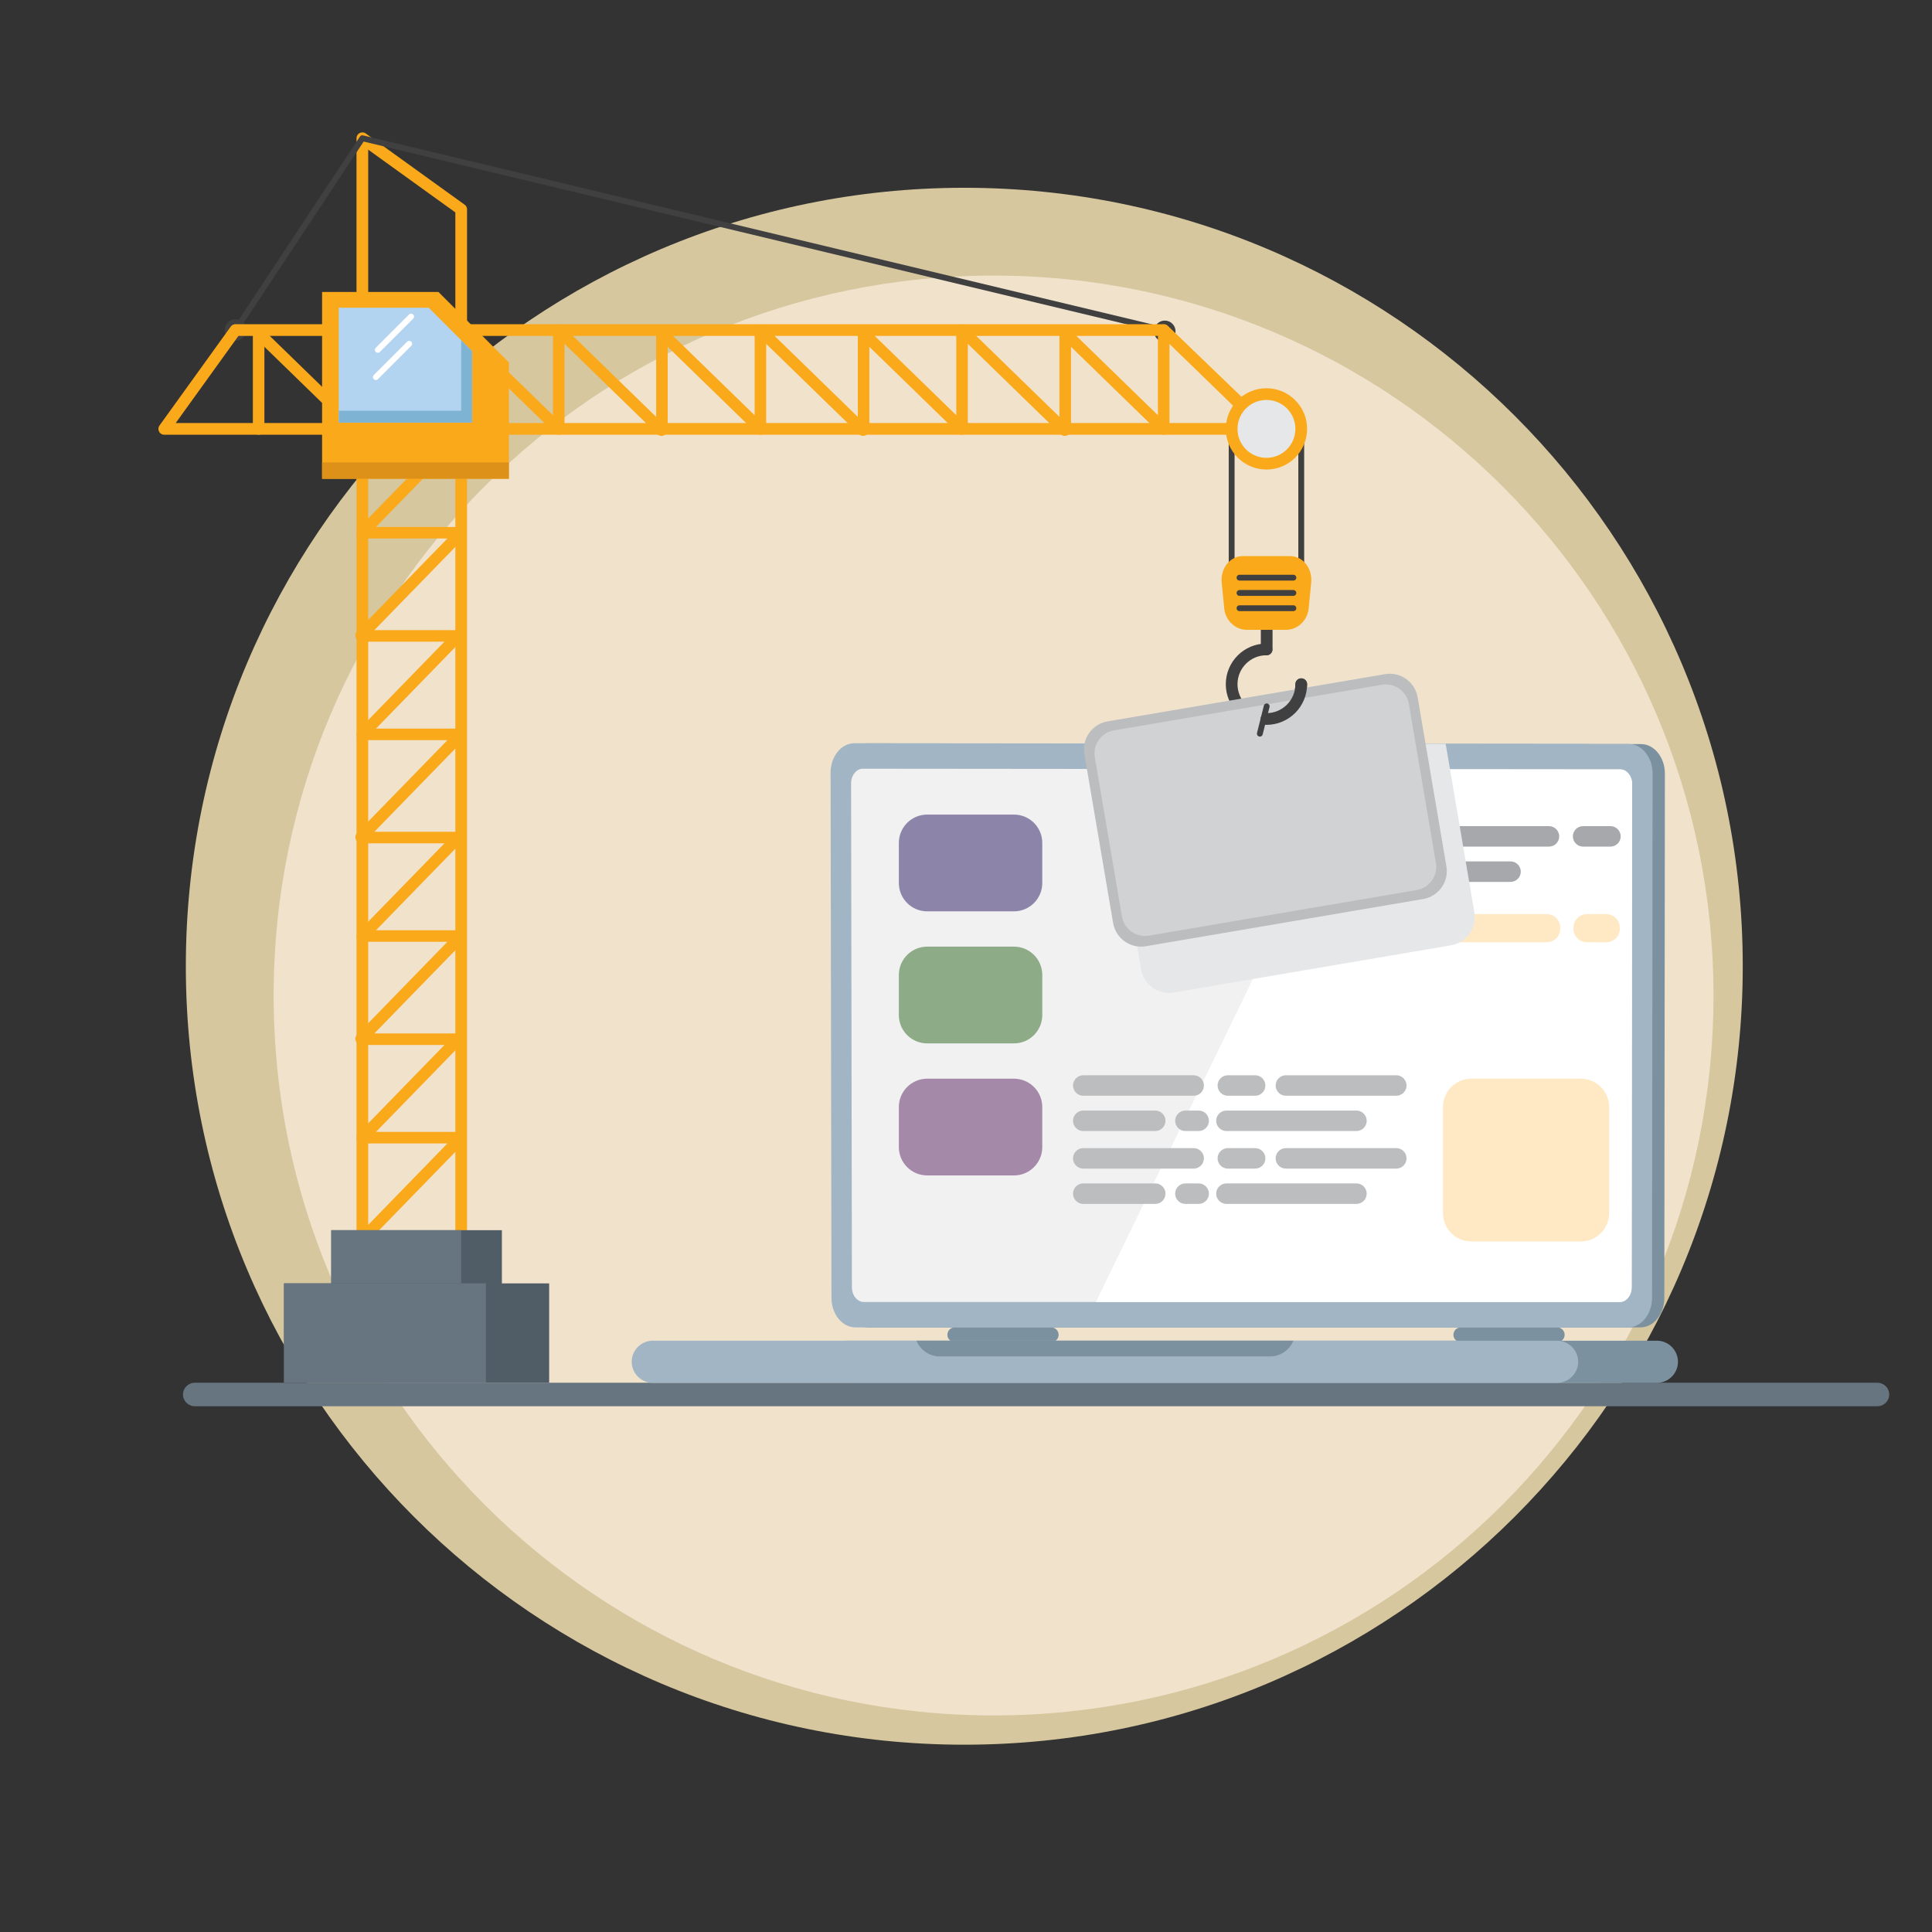
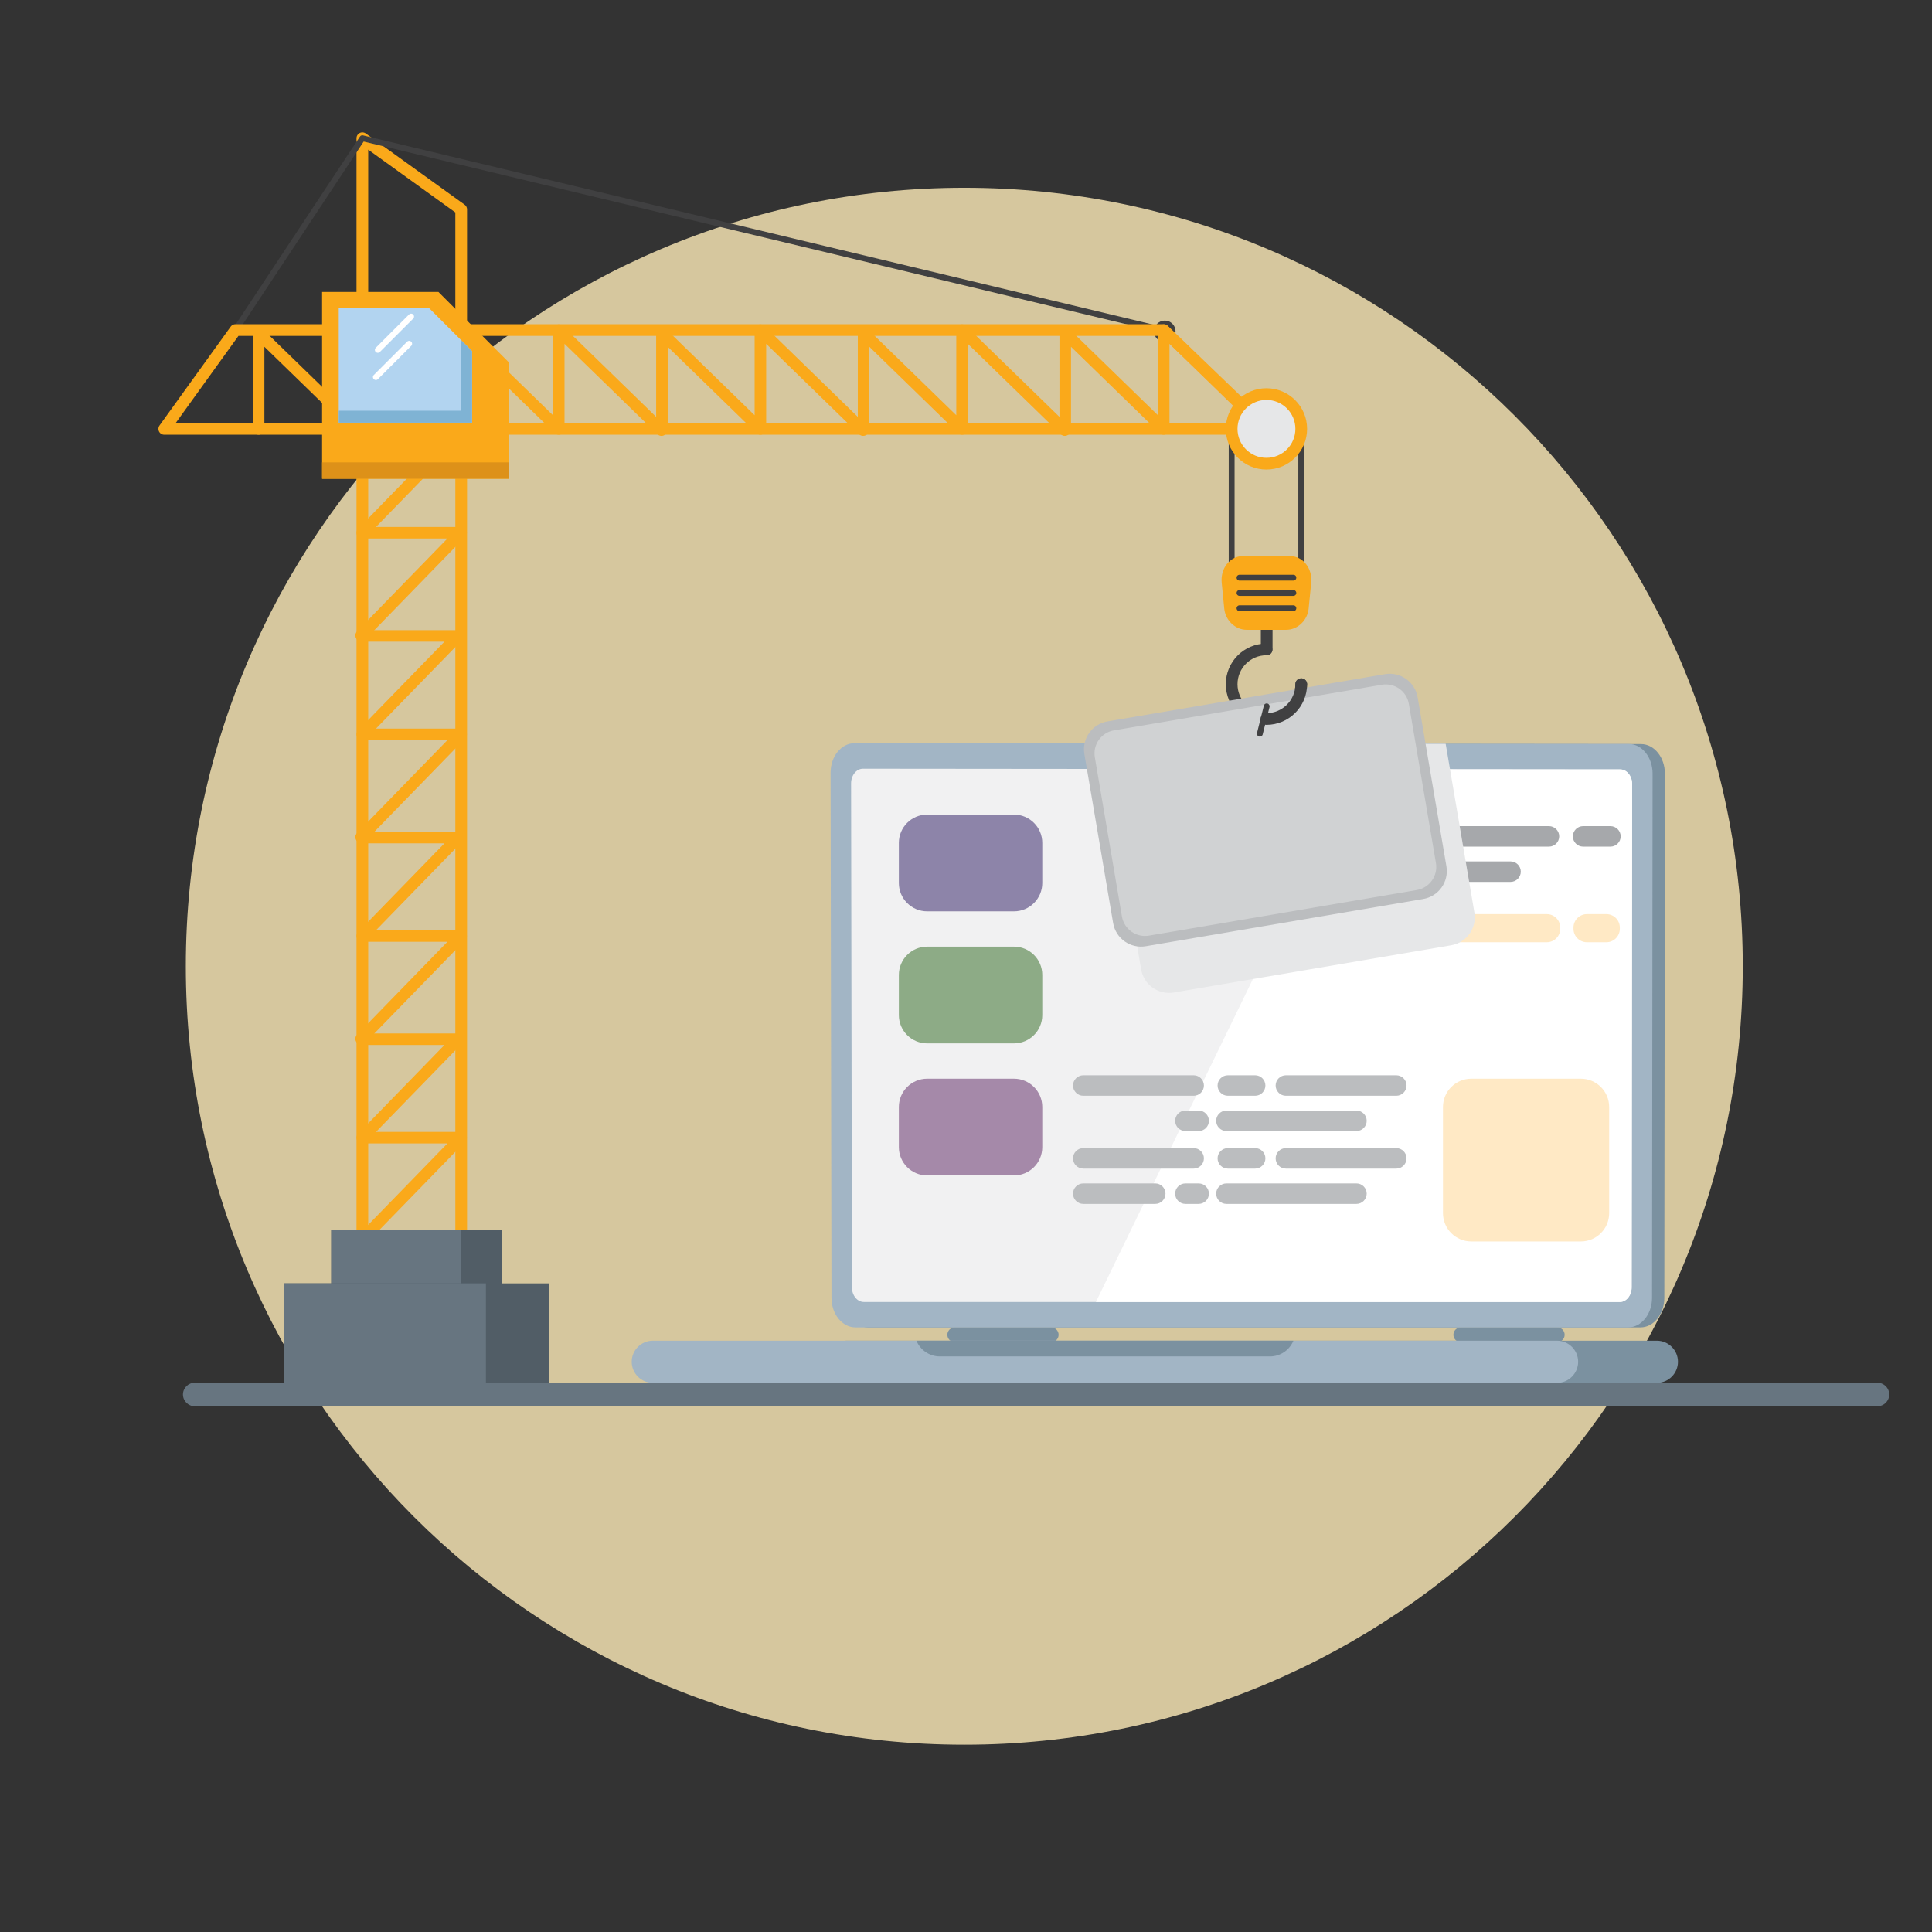
<svg xmlns="http://www.w3.org/2000/svg" version="1.1" id="svg2" width="880" height="880" viewBox="0 0 880 880">
  <rect x="0" y="0" width="880" height="880" fill="#333333" stroke="none" />
  <g id="g8" transform="matrix(1.333,0,0,-1.333,0,880)">
    <g id="g10">
      <g id="g12" clip-path="url(#clipPath16)">
        <path d="m 595.5,330 c 0,146.908 -119.092,266 -266,266 -146.908,0 -266,-119.092 -266,-266 0,-146.908 119.092,-266 266,-266 146.908,0 266,119.092 266,266" style="fill:#d6c79e;fill-opacity:1;fill-rule:nonzero;stroke:none" id="path18" />
-         <path d="m 585.5,320 c 0,135.862 -110.138,246 -246,246 -135.862,0 -246,-110.138 -246,-246 0,-135.862 110.138,-246 246,-246 135.862,0 246,110.138 246,246" style="fill:#f1e2cc;fill-opacity:1;fill-rule:nonzero;stroke:none" id="path20" />
        <path d="M 641.538,179.657 H 66.53 c -2.204,0 -4.008,1.804 -4.008,4.008 0,2.205 1.804,4.009 4.008,4.009 h 575.008 c 2.204,0 4.009,-1.804 4.009,-4.009 0,-2.204 -1.805,-4.008 -4.009,-4.008" style="fill:#677580;fill-opacity:1;fill-rule:nonzero;stroke:none" id="path22" />
        <path d="M 566.155,187.641 H 289.242 c -3.963,0 -7.205,3.241 -7.205,7.204 0,3.962 3.242,7.204 7.205,7.204 h 276.913 c 3.962,0 7.204,-3.242 7.204,-7.204 0,-3.963 -3.242,-7.204 -7.204,-7.204" style="fill:#7b91a0;fill-opacity:1;fill-rule:nonzero;stroke:none" id="path24" />
        <path d="m 359.2,201.541 h -32.957 c -1.389,0 -2.527,1.138 -2.527,2.527 0,1.39 1.138,2.527 2.527,2.527 H 359.2 c 1.39,0 2.527,-1.137 2.527,-2.527 0,-1.389 -1.137,-2.527 -2.527,-2.527" style="fill:#7b91a0;fill-opacity:1;fill-rule:nonzero;stroke:none" id="path26" />
        <path d="m 532.113,201.541 h -32.956 c -1.389,0 -2.527,1.138 -2.527,2.527 0,1.39 1.138,2.527 2.527,2.527 h 32.956 c 1.39,0 2.528,-1.137 2.528,-2.527 0,-1.389 -1.138,-2.527 -2.528,-2.527" style="fill:#7b91a0;fill-opacity:1;fill-rule:nonzero;stroke:none" id="path28" />
        <path d="m 560.759,405.914 -264.483,0.253 c -4.491,0.003 -8.158,-4.541 -8.149,-10.099 l 0.304,-179.405 c 0.009,-5.538 3.685,-10.068 8.167,-10.068 h 263.965 c 4.47,0 8.133,4.524 8.139,10.054 l 0.191,179.165 c 0.006,5.55 -3.655,10.096 -8.134,10.1" style="fill:#7b91a0;fill-opacity:1;fill-rule:nonzero;stroke:none" id="path30" />
        <path d="m 556.549,405.953 -264.589,0.255 c -4.493,0.004 -8.162,-4.541 -8.152,-10.101 l 0.308,-179.442 c 0.01,-5.539 3.687,-10.07 8.172,-10.07 h 264.069 c 4.473,0 8.138,4.525 8.143,10.056 l 0.187,179.2 c 0.005,5.551 -3.657,10.097 -8.138,10.102" style="fill:#a2b5c5;fill-opacity:1;fill-rule:nonzero;stroke:none" id="path32" />
        <path d="m 553.65,397.253 -258.778,0.239 c -2.235,0.002 -4.06,-2.26 -4.056,-5.025 L 291.1,220.286 c 0.004,-2.756 1.834,-5.011 4.066,-5.011 l 258.314,-0.01 c 2.227,0 4.05,2.252 4.052,5.004 l 0.168,171.959 c 0.002,2.762 -1.82,5.023 -4.05,5.025" style="fill:#f1f1f2;fill-opacity:1;fill-rule:nonzero;stroke:none" id="path34" />
        <path d="m 374.469,215.271 179.011,-0.006 c 2.227,0 4.05,2.252 4.052,5.004 l 0.168,171.959 c 0.002,2.762 -1.819,5.023 -4.05,5.025 l -90.664,0.084 z" style="fill:#ffffff;fill-opacity:1;fill-rule:nonzero;stroke:none" id="path36" />
        <path d="m 346.465,348.759 h -29.648 c -5.346,0 -9.681,4.335 -9.681,9.682 v 13.699 c 0,5.347 4.335,9.682 9.681,9.682 h 29.648 c 5.347,0 9.681,-4.335 9.681,-9.682 v -13.699 c 0,-5.347 -4.334,-9.682 -9.681,-9.682" style="fill:#8d84a9;fill-opacity:1;fill-rule:nonzero;stroke:none" id="path38" />
        <path d="m 346.465,303.639 h -29.648 c -5.346,0 -9.681,4.334 -9.681,9.681 v 13.7 c 0,5.347 4.335,9.681 9.681,9.681 h 29.648 c 5.347,0 9.681,-4.334 9.681,-9.681 v -13.7 c 0,-5.347 -4.334,-9.681 -9.681,-9.681" style="fill:#8dab86;fill-opacity:1;fill-rule:nonzero;stroke:none" id="path40" />
        <path d="m 346.465,258.518 h -29.648 c -5.346,0 -9.681,4.335 -9.681,9.681 v 13.699 c 0,5.348 4.335,9.682 9.681,9.682 h 29.648 c 5.347,0 9.681,-4.334 9.681,-9.682 v -13.699 c 0,-5.346 -4.334,-9.681 -9.681,-9.681" style="fill:#a589a9;fill-opacity:1;fill-rule:nonzero;stroke:none" id="path42" />
        <path d="m 540.172,235.958 h -37.426 c -5.348,0 -9.682,4.334 -9.682,9.681 v 36.259 c 0,5.348 4.334,9.682 9.682,9.682 h 37.426 c 5.348,0 9.682,-4.334 9.682,-9.682 v -36.259 c 0,-5.347 -4.334,-9.681 -9.682,-9.681" style="fill:#ffe9c5;fill-opacity:1;fill-rule:nonzero;stroke:none" id="path44" />
        <path d="m 407.88,285.746 h -37.731 c -1.925,0 -3.501,1.575 -3.501,3.501 0,1.925 1.576,3.5 3.501,3.5 h 37.731 c 1.925,0 3.5,-1.575 3.5,-3.5 0,-1.926 -1.575,-3.501 -3.5,-3.501" style="fill:#bbbdbf;fill-opacity:1;fill-rule:nonzero;stroke:none" id="path56" />
        <path d="m 477.116,285.746 h -37.73 c -1.925,0 -3.5,1.575 -3.5,3.501 0,1.925 1.575,3.5 3.5,3.5 h 37.73 c 1.926,0 3.501,-1.575 3.501,-3.5 0,-1.926 -1.575,-3.501 -3.501,-3.501" style="fill:#bbbdbf;fill-opacity:1;fill-rule:nonzero;stroke:none" id="path58" />
        <path d="m 428.884,285.746 h -9.335 c -1.926,0 -3.501,1.575 -3.501,3.501 0,1.925 1.575,3.5 3.501,3.5 h 9.335 c 1.926,0 3.501,-1.575 3.501,-3.5 0,-1.926 -1.575,-3.501 -3.501,-3.501" style="fill:#bbbdbf;fill-opacity:1;fill-rule:nonzero;stroke:none" id="path60" />
-         <path d="m 394.75,273.688 h -24.601 c -1.925,0 -3.501,1.575 -3.501,3.5 0,1.926 1.576,3.501 3.501,3.501 h 24.601 c 1.926,0 3.501,-1.575 3.501,-3.501 0,-1.925 -1.575,-3.5 -3.501,-3.5" style="fill:#bbbdbf;fill-opacity:1;fill-rule:nonzero;stroke:none" id="path62" />
        <path d="m 529.282,370.875 h -37.73 c -1.926,0 -3.501,1.576 -3.501,3.501 0,1.926 1.575,3.501 3.501,3.501 h 37.73 c 1.925,0 3.5,-1.575 3.5,-3.501 0,-1.925 -1.575,-3.501 -3.5,-3.501" style="fill:#a6a8ab;fill-opacity:1;fill-rule:nonzero;stroke:none" id="path64" />
        <path d="m 550.286,370.875 h -9.335 c -1.926,0 -3.501,1.576 -3.501,3.501 0,1.926 1.575,3.501 3.501,3.501 h 9.335 c 1.926,0 3.501,-1.575 3.501,-3.501 0,-1.925 -1.575,-3.501 -3.501,-3.501" style="fill:#a6a8ab;fill-opacity:1;fill-rule:nonzero;stroke:none" id="path66" />
        <path d="m 516.152,358.817 h -24.6 c -1.926,0 -3.501,1.576 -3.501,3.501 0,1.926 1.575,3.501 3.501,3.501 h 24.6 c 1.926,0 3.501,-1.575 3.501,-3.501 0,-1.925 -1.575,-3.501 -3.501,-3.501" style="fill:#a6a8ab;fill-opacity:1;fill-rule:nonzero;stroke:none" id="path68" />
        <path d="m 463.502,273.688 h -44.438 c -1.925,0 -3.501,1.575 -3.501,3.5 0,1.926 1.576,3.501 3.501,3.501 h 44.438 c 1.926,0 3.501,-1.575 3.501,-3.501 0,-1.925 -1.575,-3.5 -3.501,-3.5" style="fill:#bbbdbf;fill-opacity:1;fill-rule:nonzero;stroke:none" id="path70" />
        <path d="m 409.59,273.688 h -4.541 c -1.925,0 -3.5,1.575 -3.5,3.5 0,1.926 1.575,3.501 3.5,3.501 h 4.541 c 1.925,0 3.5,-1.575 3.5,-3.501 0,-1.925 -1.575,-3.5 -3.5,-3.5" style="fill:#bbbdbf;fill-opacity:1;fill-rule:nonzero;stroke:none" id="path72" />
        <path d="m 528.548,338.201 h -34.184 c -2.522,0 -4.586,2.063 -4.586,4.586 v 0.433 c 0,2.522 2.064,4.586 4.586,4.586 h 34.184 c 2.522,0 4.586,-2.064 4.586,-4.586 v -0.433 c 0,-2.523 -2.064,-4.586 -4.586,-4.586" style="fill:#ffe9c5;fill-opacity:1;fill-rule:nonzero;stroke:none" id="path74" />
        <path d="m 548.906,338.201 h -6.662 c -2.522,0 -4.586,2.063 -4.586,4.586 v 0.433 c 0,2.522 2.064,4.586 4.586,4.586 h 6.662 c 2.523,0 4.586,-2.064 4.586,-4.586 v -0.433 c 0,-2.523 -2.063,-4.586 -4.586,-4.586" style="fill:#ffe9c5;fill-opacity:1;fill-rule:nonzero;stroke:none" id="path76" />
        <path d="m 407.88,260.852 h -37.731 c -1.925,0 -3.501,1.575 -3.501,3.501 0,1.925 1.576,3.501 3.501,3.501 h 37.731 c 1.925,0 3.5,-1.576 3.5,-3.501 0,-1.926 -1.575,-3.501 -3.5,-3.501" style="fill:#bbbdbf;fill-opacity:1;fill-rule:nonzero;stroke:none" id="path78" />
        <path d="m 477.116,260.852 h -37.73 c -1.925,0 -3.5,1.575 -3.5,3.501 0,1.925 1.575,3.501 3.5,3.501 h 37.73 c 1.926,0 3.501,-1.576 3.501,-3.501 0,-1.926 -1.575,-3.501 -3.501,-3.501" style="fill:#bbbdbf;fill-opacity:1;fill-rule:nonzero;stroke:none" id="path80" />
        <path d="m 428.884,260.852 h -9.335 c -1.926,0 -3.501,1.575 -3.501,3.501 0,1.925 1.575,3.501 3.501,3.501 h 9.335 c 1.926,0 3.501,-1.576 3.501,-3.501 0,-1.926 -1.575,-3.501 -3.501,-3.501" style="fill:#bbbdbf;fill-opacity:1;fill-rule:nonzero;stroke:none" id="path82" />
        <path d="m 394.75,248.794 h -24.601 c -1.925,0 -3.501,1.575 -3.501,3.501 0,1.925 1.576,3.5 3.501,3.5 h 24.601 c 1.926,0 3.501,-1.575 3.501,-3.5 0,-1.926 -1.575,-3.501 -3.501,-3.501" style="fill:#bbbdbf;fill-opacity:1;fill-rule:nonzero;stroke:none" id="path84" />
        <path d="m 463.502,248.794 h -44.438 c -1.925,0 -3.501,1.575 -3.501,3.501 0,1.925 1.576,3.5 3.501,3.5 h 44.438 c 1.926,0 3.501,-1.575 3.501,-3.5 0,-1.926 -1.575,-3.501 -3.501,-3.501" style="fill:#bbbdbf;fill-opacity:1;fill-rule:nonzero;stroke:none" id="path86" />
        <path d="m 409.59,248.794 h -4.541 c -1.925,0 -3.5,1.575 -3.5,3.501 0,1.925 1.575,3.5 3.5,3.5 h 4.541 c 1.925,0 3.5,-1.575 3.5,-3.5 0,-1.926 -1.575,-3.501 -3.5,-3.501" style="fill:#bbbdbf;fill-opacity:1;fill-rule:nonzero;stroke:none" id="path88" />
        <path d="M 532.047,187.641 H 223.058 c -3.963,0 -7.205,3.241 -7.205,7.204 0,3.962 3.242,7.204 7.205,7.204 h 308.989 c 3.962,0 7.204,-3.242 7.204,-7.204 0,-3.963 -3.242,-7.204 -7.204,-7.204" style="fill:#a2b5c5;fill-opacity:1;fill-rule:nonzero;stroke:none" id="path90" />
        <path d="m 313.146,202.049 c 1.296,-3.148 4.398,-5.379 7.999,-5.379 h 112.814 c 3.601,0 6.702,2.231 7.999,5.379 z" style="fill:#7b91a0;fill-opacity:1;fill-rule:nonzero;stroke:none" id="path92" />
        <path d="m 157.59,588.606 -33.772,24.325 V 232.542 h 33.772 z" style="fill:none;stroke:#faa91a;stroke-width:4;stroke-linecap:round;stroke-linejoin:round;stroke-miterlimit:10;stroke-dasharray:none;stroke-opacity:1" id="path94" />
        <path d="m 123.398,236.316 34.156,35.107 h -33.747 l 32.737,33.649 h -32.737" style="fill:none;stroke:#faa91a;stroke-width:3.945;stroke-linecap:round;stroke-linejoin:round;stroke-miterlimit:10;stroke-dasharray:none;stroke-opacity:1" id="path96" />
        <path d="m 123.398,305.221 34.156,35.106 h -33.747 l 32.737,33.65 h -32.737" style="fill:none;stroke:#faa91a;stroke-width:3.945;stroke-linecap:round;stroke-linejoin:round;stroke-miterlimit:10;stroke-dasharray:none;stroke-opacity:1" id="path98" />
        <path d="m 123.398,374.125 34.156,35.107 h -33.747 l 32.737,33.649 h -32.737" style="fill:none;stroke:#faa91a;stroke-width:3.945;stroke-linecap:round;stroke-linejoin:round;stroke-miterlimit:10;stroke-dasharray:none;stroke-opacity:1" id="path100" />
        <path d="m 123.398,443.03 34.156,35.107 h -33.747 l 32.737,33.649 h -32.737" style="fill:none;stroke:#faa91a;stroke-width:3.945;stroke-linecap:round;stroke-linejoin:round;stroke-miterlimit:10;stroke-dasharray:none;stroke-opacity:1" id="path102" />
        <path d="m 171.496,205.851 h -58.302 v 33.958 h 58.302 z" style="fill:#515d66;fill-opacity:1;fill-rule:nonzero;stroke:none" id="path104" />
        <path d="m 157.59,205.851 h -44.396 v 33.958 h 44.396 z" style="fill:#677580;fill-opacity:1;fill-rule:nonzero;stroke:none" id="path106" />
        <path d="M 187.647,187.674 H 97.043 v 33.957 h 90.604 z" style="fill:#515d66;fill-opacity:1;fill-rule:nonzero;stroke:none" id="path108" />
        <path d="M 166.037,187.674 H 97.044 v 33.957 h 68.993 z" style="fill:#677580;fill-opacity:1;fill-rule:nonzero;stroke:none" id="path110" />
        <path d="m 80.456,547.385 43.362,65.546 273.821,-65.582" style="fill:none;stroke:#404041;stroke-width:2;stroke-linecap:round;stroke-linejoin:round;stroke-miterlimit:10;stroke-dasharray:none;stroke-opacity:1" id="path112" />
        <path d="m 401.685,546.944 c 0,2.03 -1.646,3.676 -3.676,3.676 -2.03,0 -3.676,-1.646 -3.676,-3.676 0,-2.03 1.646,-3.676 3.676,-3.676 2.03,0 3.676,1.646 3.676,3.676" style="fill:#404041;fill-opacity:1;fill-rule:nonzero;stroke:none" id="path114" />
-         <path d="m 84.131,547.385 c 0,2.031 -1.646,3.676 -3.675,3.676 -2.031,0 -3.676,-1.645 -3.676,-3.676 0,-2.03 1.645,-3.676 3.676,-3.676 2.029,0 3.675,1.646 3.675,3.676" style="fill:#404041;fill-opacity:1;fill-rule:nonzero;stroke:none" id="path116" />
        <path d="M 80.456,547.385 56.131,513.613 h 376.614 l -35.106,33.772 z" style="fill:none;stroke:#faa91a;stroke-width:4;stroke-linecap:round;stroke-linejoin:round;stroke-miterlimit:10;stroke-dasharray:none;stroke-opacity:1" id="path118" />
        <path d="m 432.745,513.193 -35.106,34.156 v -33.747 l -33.65,32.737 v -32.737" style="fill:none;stroke:#faa91a;stroke-width:3.945;stroke-linecap:round;stroke-linejoin:round;stroke-miterlimit:10;stroke-dasharray:none;stroke-opacity:1" id="path120" />
        <path d="m 363.841,513.193 -35.107,34.156 v -33.747 l -33.649,32.737 v -32.737" style="fill:none;stroke:#faa91a;stroke-width:3.945;stroke-linecap:round;stroke-linejoin:round;stroke-miterlimit:10;stroke-dasharray:none;stroke-opacity:1" id="path122" />
        <path d="m 294.936,513.193 -35.106,34.156 v -33.747 l -33.65,32.737 v -32.737" style="fill:none;stroke:#faa91a;stroke-width:3.945;stroke-linecap:round;stroke-linejoin:round;stroke-miterlimit:10;stroke-dasharray:none;stroke-opacity:1" id="path124" />
        <path d="m 226.031,513.193 -35.106,34.156 v -33.747 l -33.649,32.737 v -32.737" style="fill:none;stroke:#faa91a;stroke-width:3.945;stroke-linecap:round;stroke-linejoin:round;stroke-miterlimit:10;stroke-dasharray:none;stroke-opacity:1" id="path126" />
        <path d="m 157.127,513.193 -35.106,34.156 v -33.747 l -33.65,32.737 v -32.737" style="fill:none;stroke:#faa91a;stroke-width:3.945;stroke-linecap:round;stroke-linejoin:round;stroke-miterlimit:10;stroke-dasharray:none;stroke-opacity:1" id="path128" />
        <path d="m 432.745,447.495 v 0 c -6.539,0 -11.89,5.35 -11.89,11.89 v 54.228 c 0,6.539 5.351,11.89 11.89,11.89 6.54,0 11.89,-5.351 11.89,-11.89 v -54.228 c 0,-6.54 -5.35,-11.89 -11.89,-11.89 z" style="fill:none;stroke:#404041;stroke-width:2;stroke-linecap:round;stroke-linejoin:round;stroke-miterlimit:10;stroke-dasharray:none;stroke-opacity:1" id="path130" />
        <path d="m 444.635,513.613 c 0,6.567 -5.323,11.89 -11.89,11.89 -6.566,0 -11.89,-5.323 -11.89,-11.89 0,-6.567 5.324,-11.89 11.89,-11.89 6.567,0 11.89,5.323 11.89,11.89" style="fill:#e6e7e8;fill-opacity:1;fill-rule:nonzero;stroke:none" id="path132" />
        <path d="m 444.635,513.613 c 0,6.567 -5.323,11.89 -11.89,11.89 -6.566,0 -11.89,-5.323 -11.89,-11.89 0,-6.567 5.324,-11.89 11.89,-11.89 6.567,0 11.89,5.323 11.89,11.89 z" style="fill:none;stroke:#faa91a;stroke-width:4;stroke-linecap:round;stroke-linejoin:round;stroke-miterlimit:10;stroke-dasharray:none;stroke-opacity:1" id="path134" />
        <path d="m 432.745,438.264 c -6.566,0 -11.89,-5.323 -11.89,-11.889 0,-6.567 5.324,-11.891 11.89,-11.891 6.567,0 11.89,5.324 11.89,11.891" style="fill:none;stroke:#404041;stroke-width:4;stroke-linecap:round;stroke-linejoin:round;stroke-miterlimit:10;stroke-dasharray:none;stroke-opacity:1" id="path136" />
        <path d="m 432.828,448.23 v -9.966" style="fill:none;stroke:#404041;stroke-width:4;stroke-linecap:round;stroke-linejoin:round;stroke-miterlimit:10;stroke-dasharray:none;stroke-opacity:1" id="path138" />
        <path d="m 439.54,444.96 h -13.59 c -3.799,0 -7.221,3.18 -7.625,7.269 l -0.87,8.814 c -0.481,4.88 2.774,9.107 7.262,9.107 h 16.056 c 4.489,0 7.745,-4.227 7.262,-9.107 l -0.87,-8.814 c -0.403,-4.089 -3.826,-7.269 -7.625,-7.269" style="fill:#faa91a;fill-opacity:1;fill-rule:nonzero;stroke:none" id="path140" />
        <path d="m 423.544,462.776 h 18.403" style="fill:none;stroke:#404041;stroke-width:2;stroke-linecap:round;stroke-linejoin:round;stroke-miterlimit:10;stroke-dasharray:none;stroke-opacity:1" id="path142" />
        <path d="m 423.544,457.556 h 18.403" style="fill:none;stroke:#404041;stroke-width:2;stroke-linecap:round;stroke-linejoin:round;stroke-miterlimit:10;stroke-dasharray:none;stroke-opacity:1" id="path144" />
        <path d="m 423.544,452.335 h 18.403" style="fill:none;stroke:#404041;stroke-width:2;stroke-linecap:round;stroke-linejoin:round;stroke-miterlimit:10;stroke-dasharray:none;stroke-opacity:1" id="path146" />
        <path d="M 149.811,560.404 H 110.06 v -63.83 h 63.83 v 39.751 z" style="fill:#faa91a;fill-opacity:1;fill-rule:nonzero;stroke:none" id="path148" />
        <path d="m 110.06,496.574 h 63.83 v 5.596 h -63.83 z" style="fill:#dd9119;fill-opacity:1;fill-rule:nonzero;stroke:none" id="path150" />
        <path d="m 146.49,555.014 h -30.741 v -39.277 h 45.558 v 24.46 z" style="fill:#b2d4f0;fill-opacity:1;fill-rule:nonzero;stroke:none" id="path152" />
        <path d="m 157.59,543.914 v -24.092 h -41.841 v -4.085 h 45.558 v 24.46 z" style="fill:#7fb3d4;fill-opacity:1;fill-rule:nonzero;stroke:none" id="path154" />
        <g id="g156">
          <g id="g158" />
          <g id="g168">
            <g clip-path="url(#clipPath162)" id="g166">
              <path d="m 388.009,397.859 c -5.272,-0.897 -8.818,-5.898 -7.92,-11.169 l 9.83,-57.739 c 0.896,-5.271 5.897,-8.816 11.169,-7.92 l 94.797,16.138 c 5.271,0.898 8.816,5.898 7.92,11.17 l -9.819,57.674 -57.756,0.055 z" style="fill:#e6e7e8;fill-opacity:1;fill-rule:nonzero;stroke:none" id="path164" />
            </g>
          </g>
        </g>
        <path d="M 486.323,352.978 391.525,336.84 c -5.271,-0.898 -10.271,2.648 -11.169,7.919 l -9.829,57.74 c -0.897,5.271 2.649,10.272 7.919,11.168 l 94.798,16.139 c 5.271,0.897 10.272,-2.649 11.169,-7.92 l 9.829,-57.739 c 0.898,-5.272 -2.648,-10.272 -7.919,-11.169" style="fill:#bbbdbf;fill-opacity:1;fill-rule:nonzero;stroke:none" id="path170" />
        <path d="m 484.118,356.039 -91.525,-15.581 c -4.356,-0.741 -8.488,2.189 -9.23,6.544 l -9.256,54.375 c -0.742,4.355 2.189,8.488 6.544,9.229 l 91.525,15.581 c 4.356,0.742 8.488,-2.188 9.229,-6.544 l 9.257,-54.374 c 0.741,-4.356 -2.188,-8.488 -6.544,-9.23" style="fill:#d0d2d3;fill-opacity:1;fill-rule:nonzero;stroke:none" id="path172" />
        <path d="m 432.745,414.484 c 6.567,0 11.89,5.324 11.89,11.891" style="fill:none;stroke:#404041;stroke-width:4;stroke-linecap:round;stroke-linejoin:round;stroke-miterlimit:10;stroke-dasharray:none;stroke-opacity:1" id="path174" />
        <path d="m 432.828,418.803 -2.335,-9.334" style="fill:none;stroke:#404041;stroke-width:2;stroke-linecap:round;stroke-linejoin:round;stroke-miterlimit:10;stroke-dasharray:none;stroke-opacity:1" id="path176" />
        <path d="M 140.476,551.991 129.093,540.607" style="fill:none;stroke:#ffffff;stroke-width:2;stroke-linecap:round;stroke-linejoin:round;stroke-miterlimit:10;stroke-dasharray:none;stroke-opacity:1" id="path178" />
        <path d="M 139.814,542.696 128.432,531.313" style="fill:none;stroke:#ffffff;stroke-width:2;stroke-linecap:round;stroke-linejoin:round;stroke-miterlimit:10;stroke-dasharray:none;stroke-opacity:1" id="path180" />
      </g>
    </g>
  </g>
</svg>